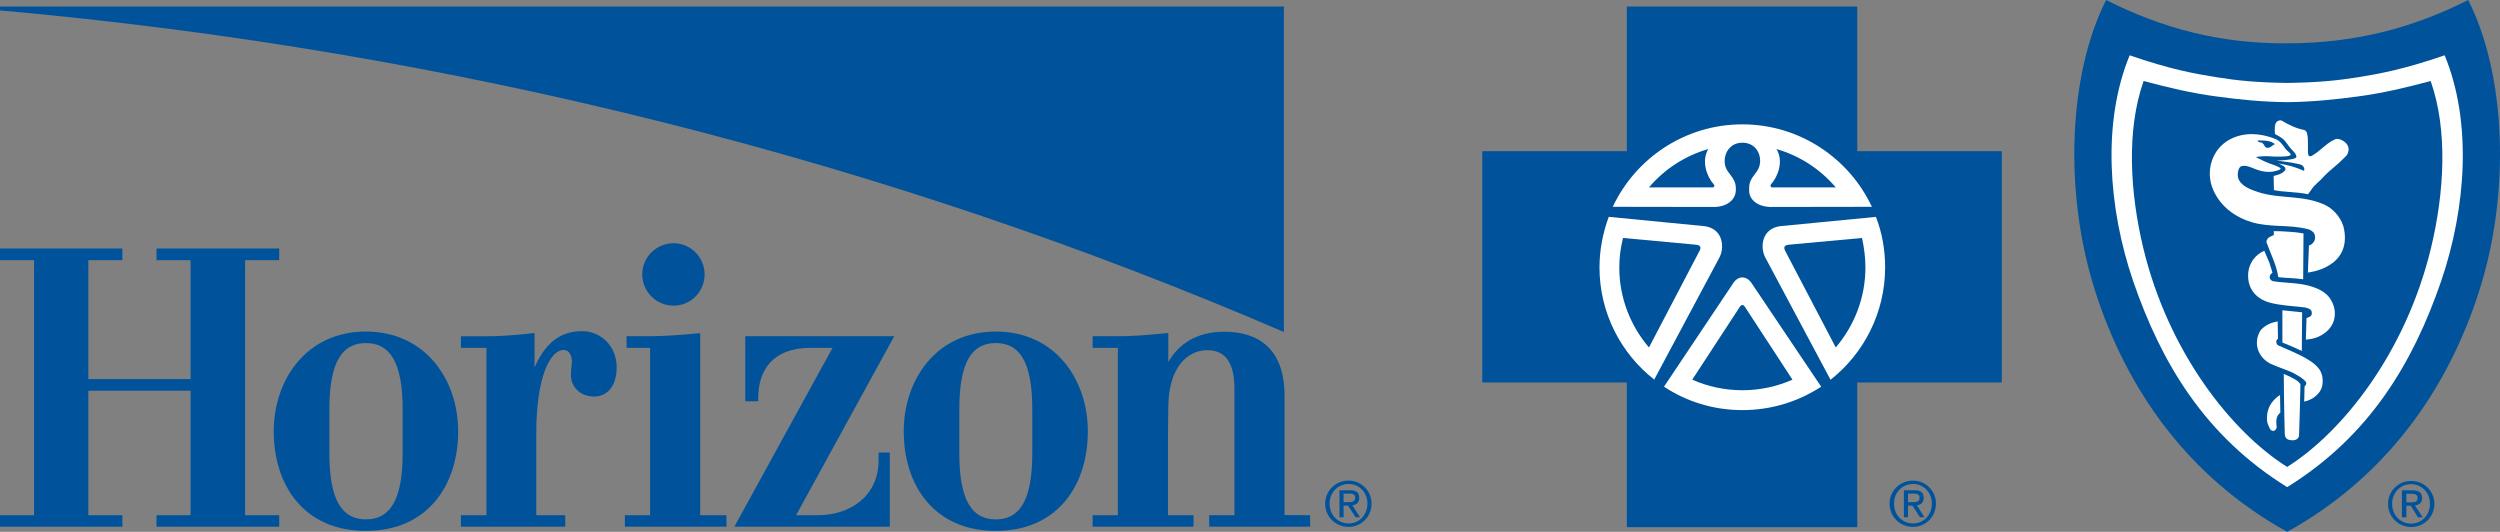
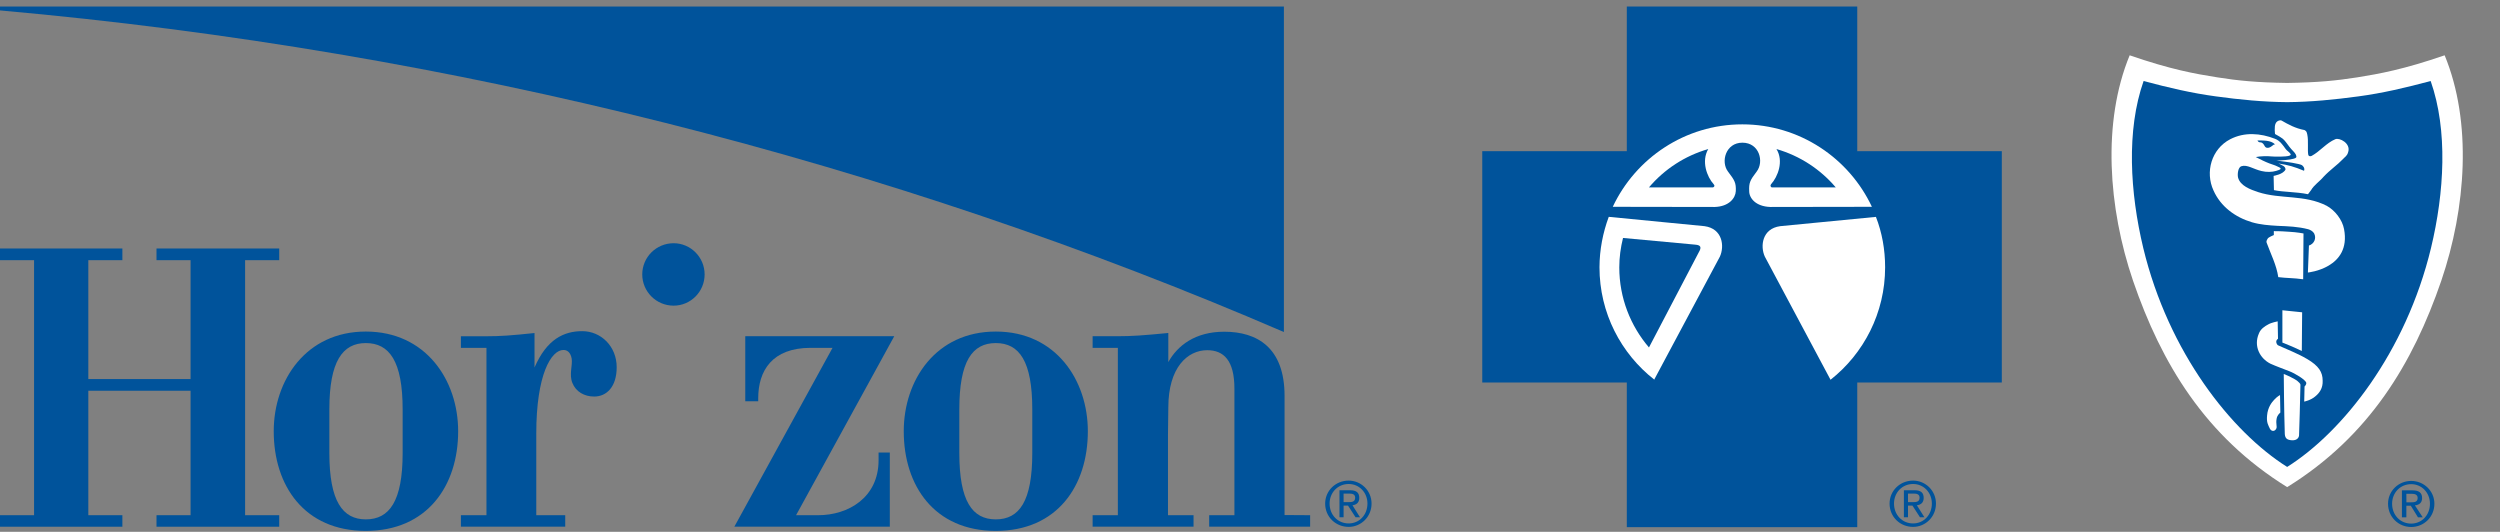
<svg xmlns="http://www.w3.org/2000/svg" version="1.1" id="Layer_1" x="0px" y="0px" viewBox="0 0 455.74 96.95" style="enable-background:new 0 0 455.74 96.95;" xml:space="preserve">
  <rect x="0" y="0" width="455.74" height="96.95" fill="#808080" stroke="none" />
  <style type="text/css">
	.st0{fill:#00539B;}
	.st1{fill:#FFFFFF;}
</style>
  <polyline class="st0" points="338.57,96.1 338.57,69.73 364.92,69.73 364.92,27.56 338.57,27.56 338.57,1.19 296.56,1.19   296.56,27.56 270.21,27.56 270.21,69.73 296.56,69.73 296.56,96.1 " />
  <path class="st1" d="M293.27,39.53l17.46,1.7c3.29,0.45,3.67,3.65,2.8,5.55l-12,22.47l0.06-0.03c-6.09-4.75-10.01-12.17-10.01-20.49  C291.59,45.5,292.21,42.39,293.27,39.53" />
  <path class="st1" d="M342.05,39.53l-17.53,1.7c-3.3,0.45-3.67,3.65-2.8,5.55l11.99,22.47v-0.03c6.03-4.75,9.94-12.17,9.94-20.49  c0-3.23-0.56-6.34-1.68-9.2" />
  <path class="st1" d="M317.63,26.01c3.11,0,3.98,3.48,2.61,5.26c-1.24,1.61-1.43,2.07-1.37,3.57c0,1.27,1.18,2.8,3.85,2.89  l18.52-0.03c-4.16-8.86-13.18-15.03-23.62-15.03c-10.44,0-19.45,6.17-23.62,15.03l18.58,0.03c2.61-0.08,3.79-1.61,3.85-2.89  c0.06-1.5-0.19-1.95-1.43-3.57C313.65,29.49,314.58,26.01,317.63,26.01" />
-   <path class="st1" d="M317.63,74.76c5.28,0,10.19-1.55,14.36-4.27l0,0l-12.74-18.96c-0.87-1.22-2.3-1.33-3.23,0l-12.68,18.96  C307.44,73.21,312.35,74.76,317.63,74.76" />
  <path class="st0" d="M295.87,43.38l13.18,1.22c1,0.08,1.06,0.48,0.81,1.05l-9.26,17.69c-3.36-3.93-5.41-9.03-5.41-14.6  C295.19,46.89,295.44,45.11,295.87,43.38" />
  <path class="st0" d="M311.41,27.17c-1.3,2.21-0.25,5.06,0.99,6.42c0.25,0.25,0.12,0.48-0.12,0.57H300.6  C303.39,30.87,307.12,28.41,311.41,27.17" />
-   <path class="st0" d="M339.44,43.38L326.2,44.6c-0.99,0.08-1.05,0.48-0.81,1.05l9.26,17.69c3.35-3.93,5.41-9.03,5.41-14.6  C340.06,46.89,339.81,45.11,339.44,43.38" />
  <path class="st0" d="M323.84,27.17c1.37,2.21,0.25,5.06-0.99,6.42c-0.19,0.25-0.06,0.48,0.12,0.57h11.68  C331.86,30.87,328.13,28.41,323.84,27.17" />
  <path class="st0" d="M317.25,55.8c0.25-0.25,0.5-0.28,0.75,0l8.76,13.41c-2.79,1.24-5.9,1.93-9.13,1.93c-3.23,0-6.34-0.68-9.14-1.93  L317.25,55.8c0.25-0.28,0.56-0.25,0.75,0" />
-   <path class="st0" d="M416.94,96.95c18.21-10.07,29.27-26.09,34.93-43.66c5.9-18.25,4.91-39.82-1.93-53.29  c-10.38,5.23-20.82,7.87-33,7.9c-12.18,0.06-22.62-2.66-33-7.9c-6.84,13.47-7.83,35.03-1.93,53.29  C387.67,70.86,398.73,86.88,416.94,96.95" />
  <path class="st1" d="M416.94,88.8c14.98-9.28,22.93-22.58,28.09-37.6c4.54-13.33,5.65-28.92,0.62-41.12  c-7.46,2.57-11.87,3.37-15.91,4.02c-3.86,0.6-7.21,0.94-12.8,1.02l0,0c-5.59-0.08-8.95-0.42-12.74-1.02  c-4.1-0.65-8.51-1.44-15.97-4.02c-5.03,12.2-3.92,27.79,0.62,41.12C394.01,66.22,401.96,79.52,416.94,88.8" />
  <path class="st0" d="M416.94,85.12c10.13-6.37,21.63-20.86,26.22-39.9c2.43-10.1,3.11-21.45-0.06-30.45  c-4.54,1.21-8.76,2.21-13.17,2.8c-4.35,0.59-8.7,1.02-12.99,1.05l0,0c-4.29-0.03-8.64-0.45-12.99-1.05  c-4.41-0.59-8.64-1.59-13.18-2.8c-3.17,9-2.48,20.35-0.06,30.45C395.31,64.27,406.81,78.75,416.94,85.12" />
  <path class="st1" d="M406.56,25.38c-3.42,1.78-4.6,5.97-3.05,9.34c1.31,2.95,3.98,4.9,7.02,5.8c1.55,0.45,3.11,0.56,4.66,0.65  c1.99,0.08,3.73,0.14,5.59,0.62c0.37,0.11,0.81,0.34,1.06,0.73c0.5,0.93,0,1.95-0.93,2.24c-0.06,1.64-0.19,4.92-0.19,4.92  s7.96-0.76,6.59-7.92c-0.31-1.7-1.68-3.45-3.17-4.25c-4.04-2.07-8.39-1.16-12.49-2.49c-1.37-0.46-3.29-1.13-3.67-2.69  c-0.12-0.59,0-1.84,0.62-2.03c1.06-0.34,2.18,0.54,3.67,0.88c0.93,0.23,1.92,0.2,2.67-0.03c0.31-0.09,0.81-0.23,0.81-0.4  c0-0.17-0.37-0.31-0.62-0.42c-0.43-0.23-0.93-0.34-1.43-0.54c-0.81-0.31-1.61-0.71-2.48-1.16c0.81-0.17,2.11-0.2,2.92-0.11  c0.62,0.06,2.55,0.06,3.11-0.11c0.12-0.03,0.44-0.14,0.31-0.34c-0.25-0.4-0.62-0.54-0.87-0.88c-0.56-0.76-1.06-1.56-1.99-1.9  C412.09,24.28,409.17,24.03,406.56,25.38" />
  <path class="st1" d="M419.86,50.91l0.06-8.35c0,0-1.12-0.23-2.61-0.31c-1.93-0.14-2.8-0.11-2.8-0.11v0.71c0,0-0.99,0.39-1.12,0.65  c-0.06,0.11-0.31,0.43-0.19,0.74c0.75,2.07,1.8,4.07,2.12,6.28C416.81,50.71,418.06,50.66,419.86,50.91" />
-   <path class="st1" d="M409.85,49.63c-0.31,3.28,1.8,5.04,4.16,5.6c1.86,0.45,3.67,0.54,5.65,0.76c0.25,0.03,0.75,0.06,1.12,0.23  c0.37,0.14,0.56,0.34,0.62,0.57c0.06,0.31,0.06,0.54-0.12,0.79c-0.25,0.25-0.81,0.4-0.81,0.4l-0.12,3.93c0,0,1.62-0.06,2.86-0.82  c1.24-0.73,1.99-1.67,2.3-2.86c0.31-1.36,0.06-2.66-0.87-3.99c-0.68-0.88-1.74-1.5-2.92-1.9c-2.3-0.82-4.79-0.71-7.21-1.05  c-0.37-0.03-0.68-0.31-0.75-0.65c-0.06-0.62,0.5-0.91,0.5-0.91s-0.25-0.93-0.56-1.84c-0.31-0.71-0.68-1.64-0.93-2.18  C411.1,46.44,410.04,47.96,409.85,49.63" />
  <path class="st1" d="M419.67,56.93l-0.06,7.05l-1.8-0.82l-1.74-0.71v-5.89C417.62,56.74,418.31,56.77,419.67,56.93" />
  <path class="st1" d="M411.78,60.81c-0.99,2.29,0.19,4.53,2.11,5.49c1.06,0.48,2.36,0.94,3.42,1.36c1.06,0.4,2.98,1.56,3.11,2.12  c0.06,0.34-0.31,0.68-0.31,0.68l-0.06,2.75c0,0,1.18-0.23,1.99-0.93c0.81-0.65,1.43-1.53,1.37-2.89c0-1.53-0.68-2.69-2.86-3.96  c-1.61-0.96-3.67-1.75-5.22-2.46c-0.25-0.08-0.44-0.54-0.37-0.82c0.12-0.29,0.31-0.4,0.31-0.4l-0.06-3.17c0,0-1.18,0.23-1.74,0.57  C412.9,59.45,412.09,59.96,411.78,60.81" />
  <path class="st1" d="M419.36,70.21c0-0.23-0.06-0.25-0.19-0.42c-0.43-0.48-1.12-0.82-1.3-0.9c-0.5-0.31-1.55-0.71-1.55-0.71  s0.06,7.22,0.19,10.95c0.06,0.85,0.5,1.08,1.3,1.13c1,0.06,1.3-0.57,1.3-0.94C419.17,78.13,419.3,72.92,419.36,70.21" />
  <path class="st1" d="M420.11,23.71c0.37,0.25,0.37,0.28,0.5,0.82c0.25,1.13,0,2.94,0.19,3.74c0.12,0.25,0.37,0.25,0.62,0.14  c1.55-0.85,2.67-2.35,4.29-3.03c0.75-0.34,2.86,0.74,2.36,2.32c-0.19,0.74-0.56,0.85-0.99,1.33c-0.93,0.99-2.3,1.92-3.48,3.17  c-0.74,0.88-1.74,1.5-2.3,2.46c-0.25,0.31-0.56,0.74-0.56,0.74c-2.23-0.45-4.47-0.37-6.21-0.74l-0.06-2.6c0,0,1.8-0.28,2.18-1.19  c0-0.06-0.06-0.37-0.31-0.56c-0.31-0.2-0.81-0.45-0.99-0.51c1.8,0.28,2.92,0.6,4.66,1.33c0.12-0.17,0.06-0.59-0.12-0.76  c-0.19-0.26-0.31-0.34-0.93-0.48c-1.06-0.28-3.98-0.62-3.98-0.62s1.37-0.03,2.49-0.2c0.5-0.08,1-0.2,1.12-0.37  c0.12-0.28-0.12-0.71-0.5-1.1c-0.25-0.28-0.56-0.57-0.75-0.85c-0.31-0.37-0.69-1.02-1.18-1.44c-0.44-0.34-1.43-0.88-1.43-0.88  s-0.19-1.39,0.12-1.95c0.19-0.42,0.75-0.65,1.06-0.51C417.12,22.67,418.43,23.4,420.11,23.71" />
  <path class="st1" d="M414.58,72.87c-0.44,0.46-1.18,1.39-1.3,2.86c-0.12,1.33,0.19,1.7,0.5,2.4c0.31,0.59,0.93,0.54,1.18,0  c0.19-0.42-0.12-0.85,0.06-1.81c0.12-0.71,0.68-1.11,0.68-1.11l-0.06-3.2C415.63,72.02,415.13,72.27,414.58,72.87" />
  <path class="st0" d="M414.45,26.4c-0.31,0.23-0.56,0.48-0.93,0.54c-0.75,0.11-0.62-0.54-1.12-0.88c-0.31-0.23-0.62,0.06-0.87-0.46  c1.06,0.03,2.42-0.08,3.23,0.74C414.7,26.29,414.51,26.37,414.45,26.4" />
  <path class="st0" d="M97.76,79.06v14.86h5.28v2.09H84.02v-2.09h4.66V63.42h-4.66v-2.12h4.6c2.55,0,4.6-0.14,8.82-0.59v6.28  c2.24-5.15,5.34-6.62,8.7-6.62c3.42,0,6.28,2.77,6.28,6.57c0,3.62-1.87,5.35-4.1,5.35c-1.8,0-3.35-0.88-3.98-2.49  c-0.62-1.53,0.06-3.17-0.12-4.39c-0.19-1.16-0.81-1.61-1.49-1.61C100.49,63.78,97.76,68.25,97.76,79.06" />
  <path class="st0" d="M225.03,70.86v23.06h-4.6v2.09h18.4v-2.09l-4.66-0.03V72.16c0-8.77-4.97-11.69-11-11.69  c-5.28,0-8.52,2.52-10.19,5.54V60.7c-4.6,0.45-6.65,0.59-9.2,0.59h-4.6v2.12h4.6v30.51h-4.6v2.09h18.4v-2.09h-4.66V79.06l0.06-4.78  c0-7.27,3.48-10.44,7.09-10.44C223.11,63.84,225.03,65.74,225.03,70.86" />
-   <path class="st0" d="M127.65,93.92V60.73c-3.98,0.37-6.77,0.56-9.2,0.56h-4.23v2.12h4.29v30.51h-4.6v2.09h18.52v-2.09" />
  <path class="st0" d="M160.16,82.49v1.41c0,6.82-5.54,10.02-11,10.02h-4.04l17.9-32.63h-27.16v11.86h2.36v-0.54  c0-4.98,2.49-9.2,9.57-9.2h3.98l-17.9,32.6h28.34V82.49" />
  <polyline class="st0" points="50.9,47.43 50.9,45.3 28.53,45.3 28.53,47.43 34.74,47.43 34.74,69.1 16.1,69.1 16.1,47.43   22.31,47.43 22.31,45.3 0,45.3 0,47.43 6.21,47.43 6.21,93.92 0,93.92 0,96.02 22.31,96.02 22.31,93.92 16.1,93.92 16.1,71.23   34.74,71.23 34.74,93.92 28.53,93.92 28.53,96.02 50.9,96.02 50.9,93.92 44.68,93.92 44.68,47.43 " />
  <path class="st0" d="M122.8,55.72c3.11,0,5.65-2.55,5.65-5.69c0-3.14-2.55-5.69-5.65-5.69c-3.17,0-5.72,2.55-5.72,5.69  C117.09,53.17,119.63,55.72,122.8,55.72" />
  <path class="st0" d="M66.68,96.78c11.19,0,16.84-8.21,16.84-18.17c0-9.31-5.9-18.17-16.84-18.17c-10.88,0-16.78,8.86-16.78,18.17  C49.9,88.57,55.5,96.78,66.68,96.78 M60.04,82.6v-7.98c0-8.77,2.42-12.08,6.65-12.08c4.29,0,6.71,3.31,6.71,12.08v7.98  c0,8.77-2.42,12.08-6.71,12.08C62.46,94.68,60.04,91.38,60.04,82.6z" />
  <path class="st0" d="M181.53,96.78c11.19,0,16.78-8.21,16.78-18.17c0-9.31-5.84-18.17-16.78-18.17s-16.78,8.86-16.78,18.17  C164.75,88.57,170.35,96.78,181.53,96.78 M174.88,82.6v-7.98c0-8.77,2.36-12.08,6.65-12.08c4.29,0,6.65,3.31,6.65,12.08v7.98  c0,8.77-2.36,12.08-6.65,12.08C177.25,94.68,174.88,91.38,174.88,82.6z" />
  <path class="st0" d="M0,1.9c83.03,7.39,162.51,27.76,234.05,58.63V1.19H0" />
  <path class="st0" d="M347.82,91.54h0.81c0.68,0,1.3-0.03,1.3-0.82c0-0.65-0.56-0.74-1.06-0.74h-1.05 M347.08,89.37H349  c1.18,0,1.68,0.45,1.68,1.41c0,0.88-0.56,1.25-1.24,1.33l1.37,2.18H350l-1.37-2.12h-0.81v2.12h-0.75V89.37z M348.75,95.42  c1.93,0,3.42-1.55,3.42-3.62c0-2.01-1.49-3.57-3.42-3.57c-1.99,0-3.48,1.56-3.48,3.57C345.27,93.87,346.77,95.42,348.75,95.42z   M348.75,87.61c2.24,0,4.17,1.81,4.17,4.19c0,2.43-1.93,4.25-4.17,4.25c-2.36,0-4.29-1.81-4.29-4.25  C344.47,89.42,346.39,87.61,348.75,87.61z" />
  <path class="st0" d="M244.93,91.54h0.81c0.68,0,1.3-0.03,1.3-0.82c0-0.65-0.56-0.74-1.06-0.74h-1.05 M244.19,89.37h1.92  c1.18,0,1.68,0.45,1.68,1.41c0,0.88-0.56,1.25-1.24,1.33l1.37,2.18h-0.81l-1.37-2.12h-0.81v2.12h-0.75V89.37z M245.86,95.42  c1.93,0,3.42-1.55,3.42-3.62c0-2.01-1.49-3.57-3.42-3.57c-1.99,0-3.48,1.56-3.48,3.57C242.38,93.87,243.88,95.42,245.86,95.42z   M245.86,87.61c2.24,0,4.17,1.81,4.17,4.19c0,2.43-1.93,4.25-4.17,4.25c-2.36,0-4.29-1.81-4.29-4.25  C241.58,89.42,243.5,87.61,245.86,87.61z" />
  <path class="st0" d="M438.68,91.57h0.81c0.62,0,1.24-0.03,1.24-0.79c0-0.65-0.56-0.76-1.06-0.76h-1 M437.87,89.39h1.93  c1.18,0,1.74,0.45,1.74,1.41c0,0.88-0.56,1.25-1.31,1.33l1.43,2.18h-0.87l-1.31-2.12h-0.81v2.12h-0.81V89.39z M439.55,95.45  c1.93,0,3.42-1.55,3.42-3.62c0-2.01-1.49-3.57-3.42-3.57c-1.99,0-3.48,1.56-3.48,3.57C436.07,93.89,437.56,95.45,439.55,95.45z   M439.55,87.67c2.3,0,4.23,1.81,4.23,4.16c0,2.43-1.93,4.24-4.23,4.24c-2.3,0-4.22-1.81-4.22-4.24  C435.33,89.48,437.25,87.67,439.55,87.67z" />
</svg>